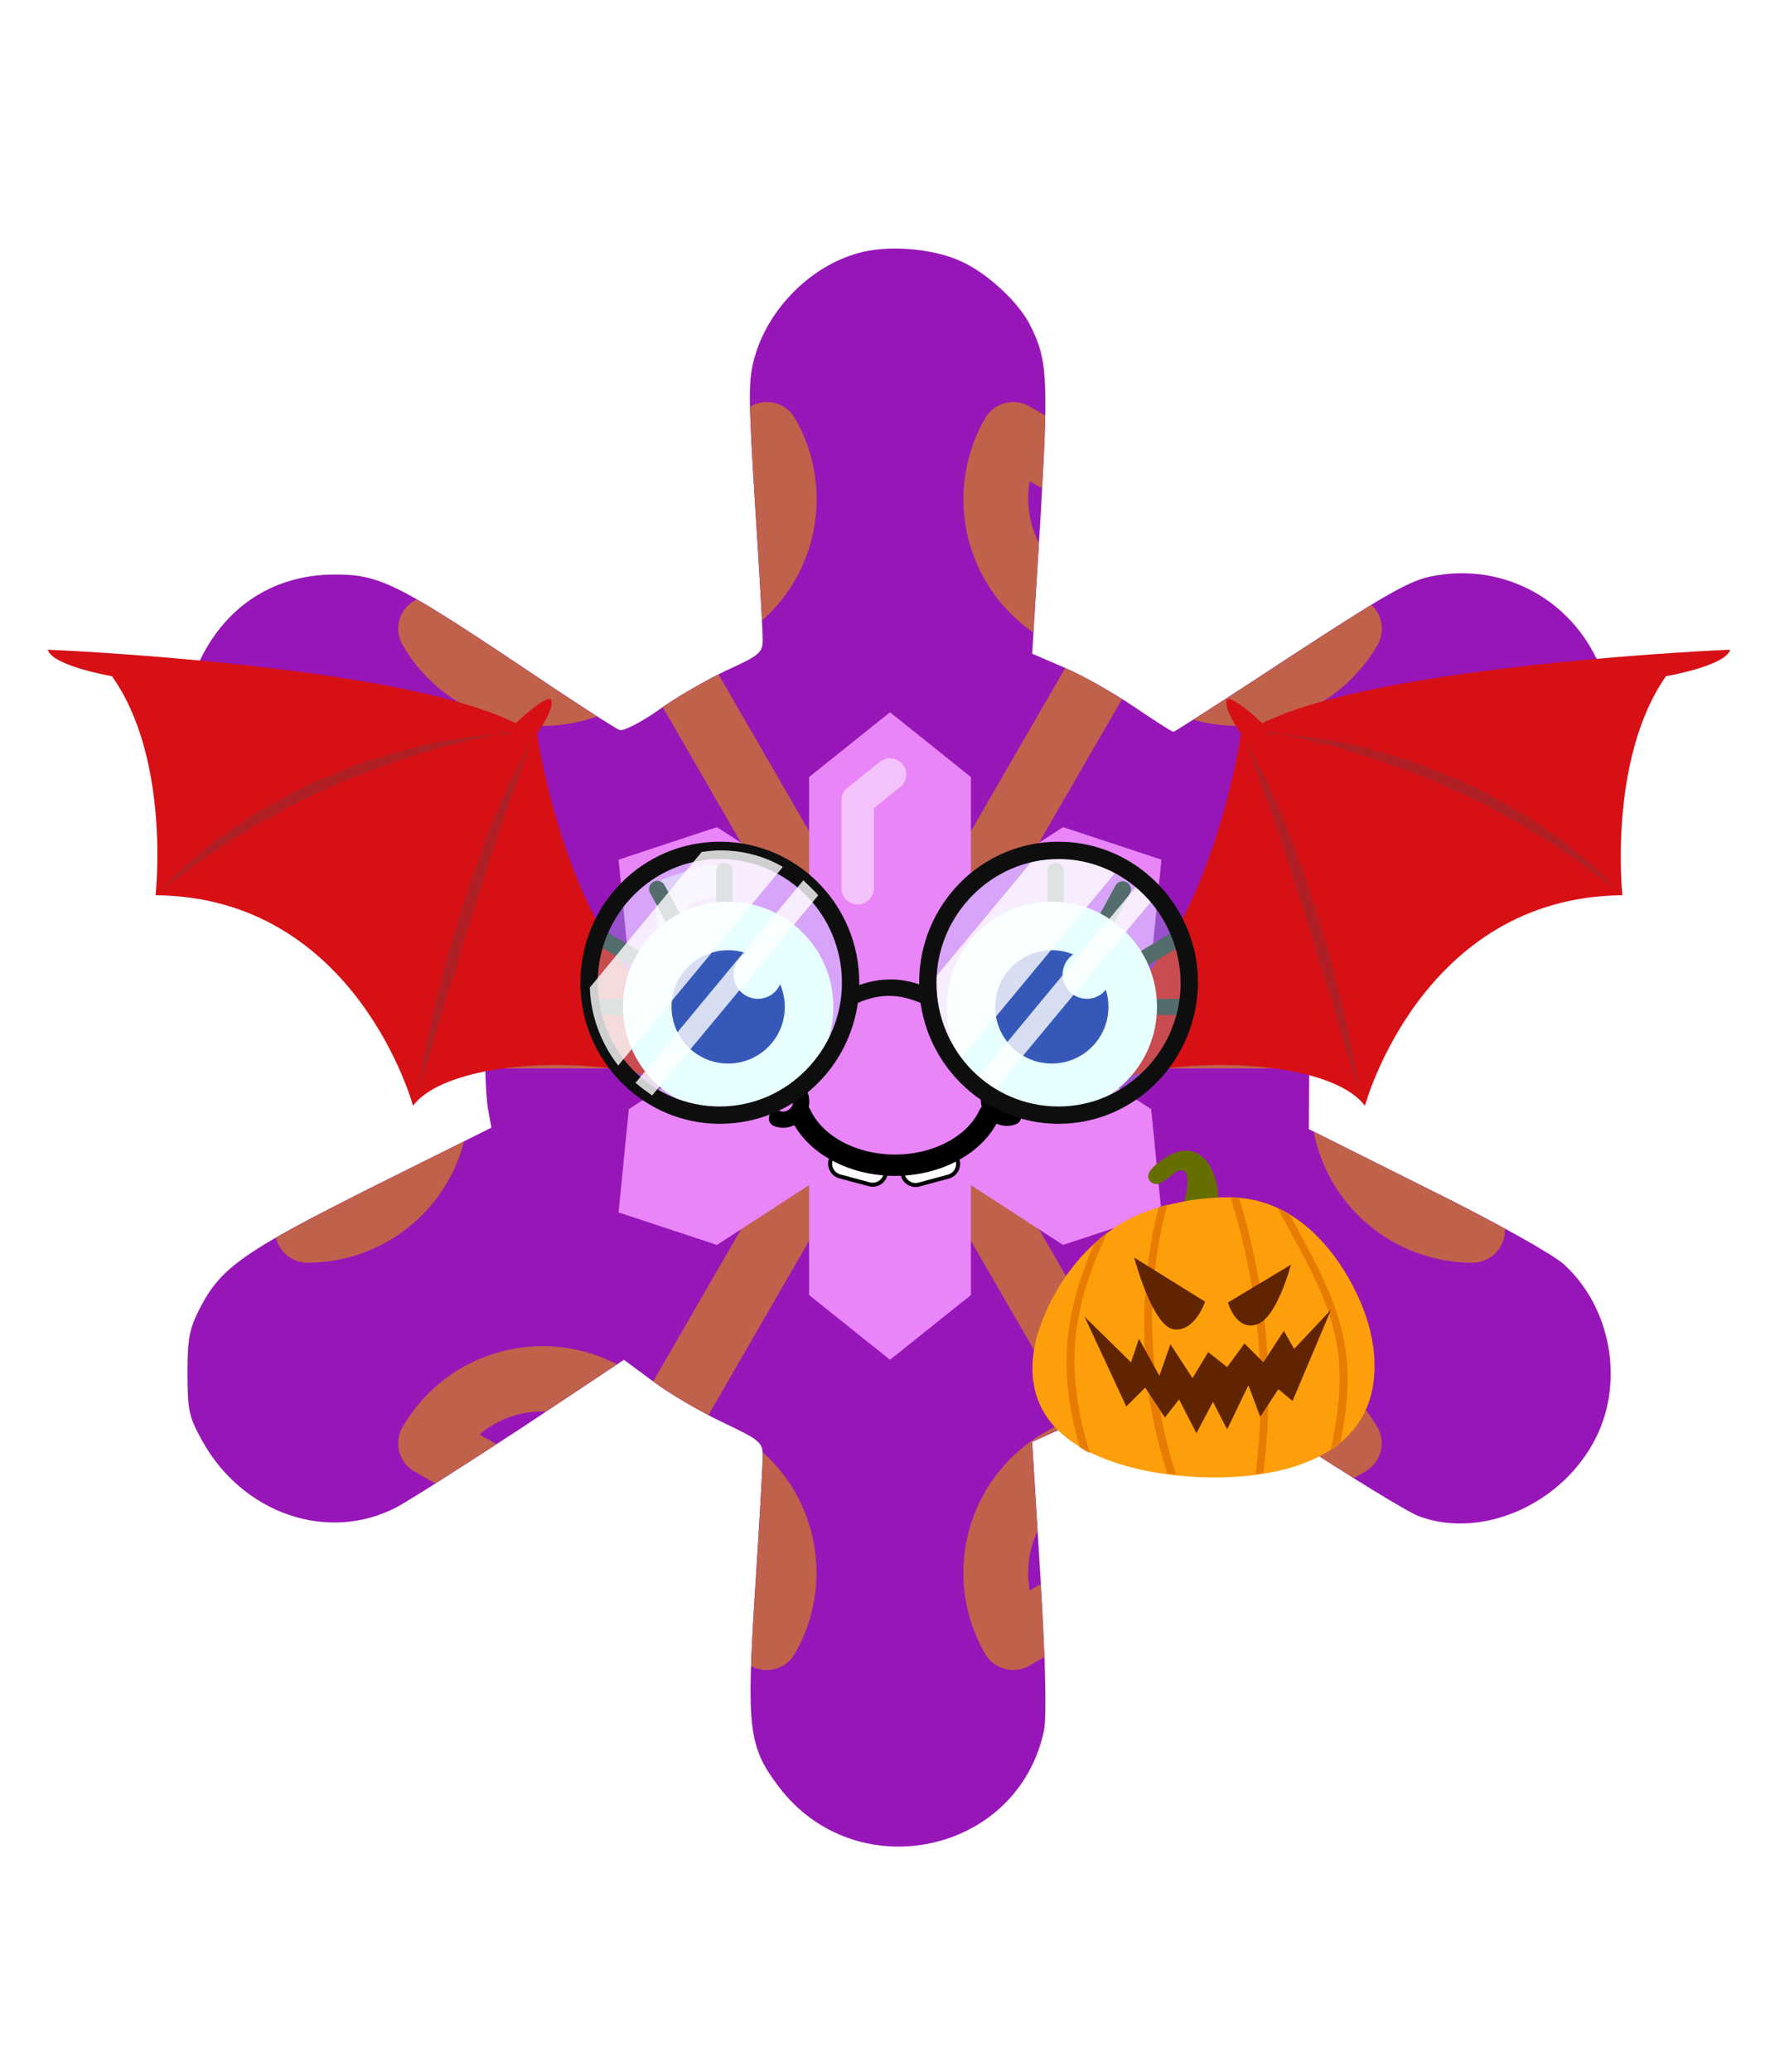
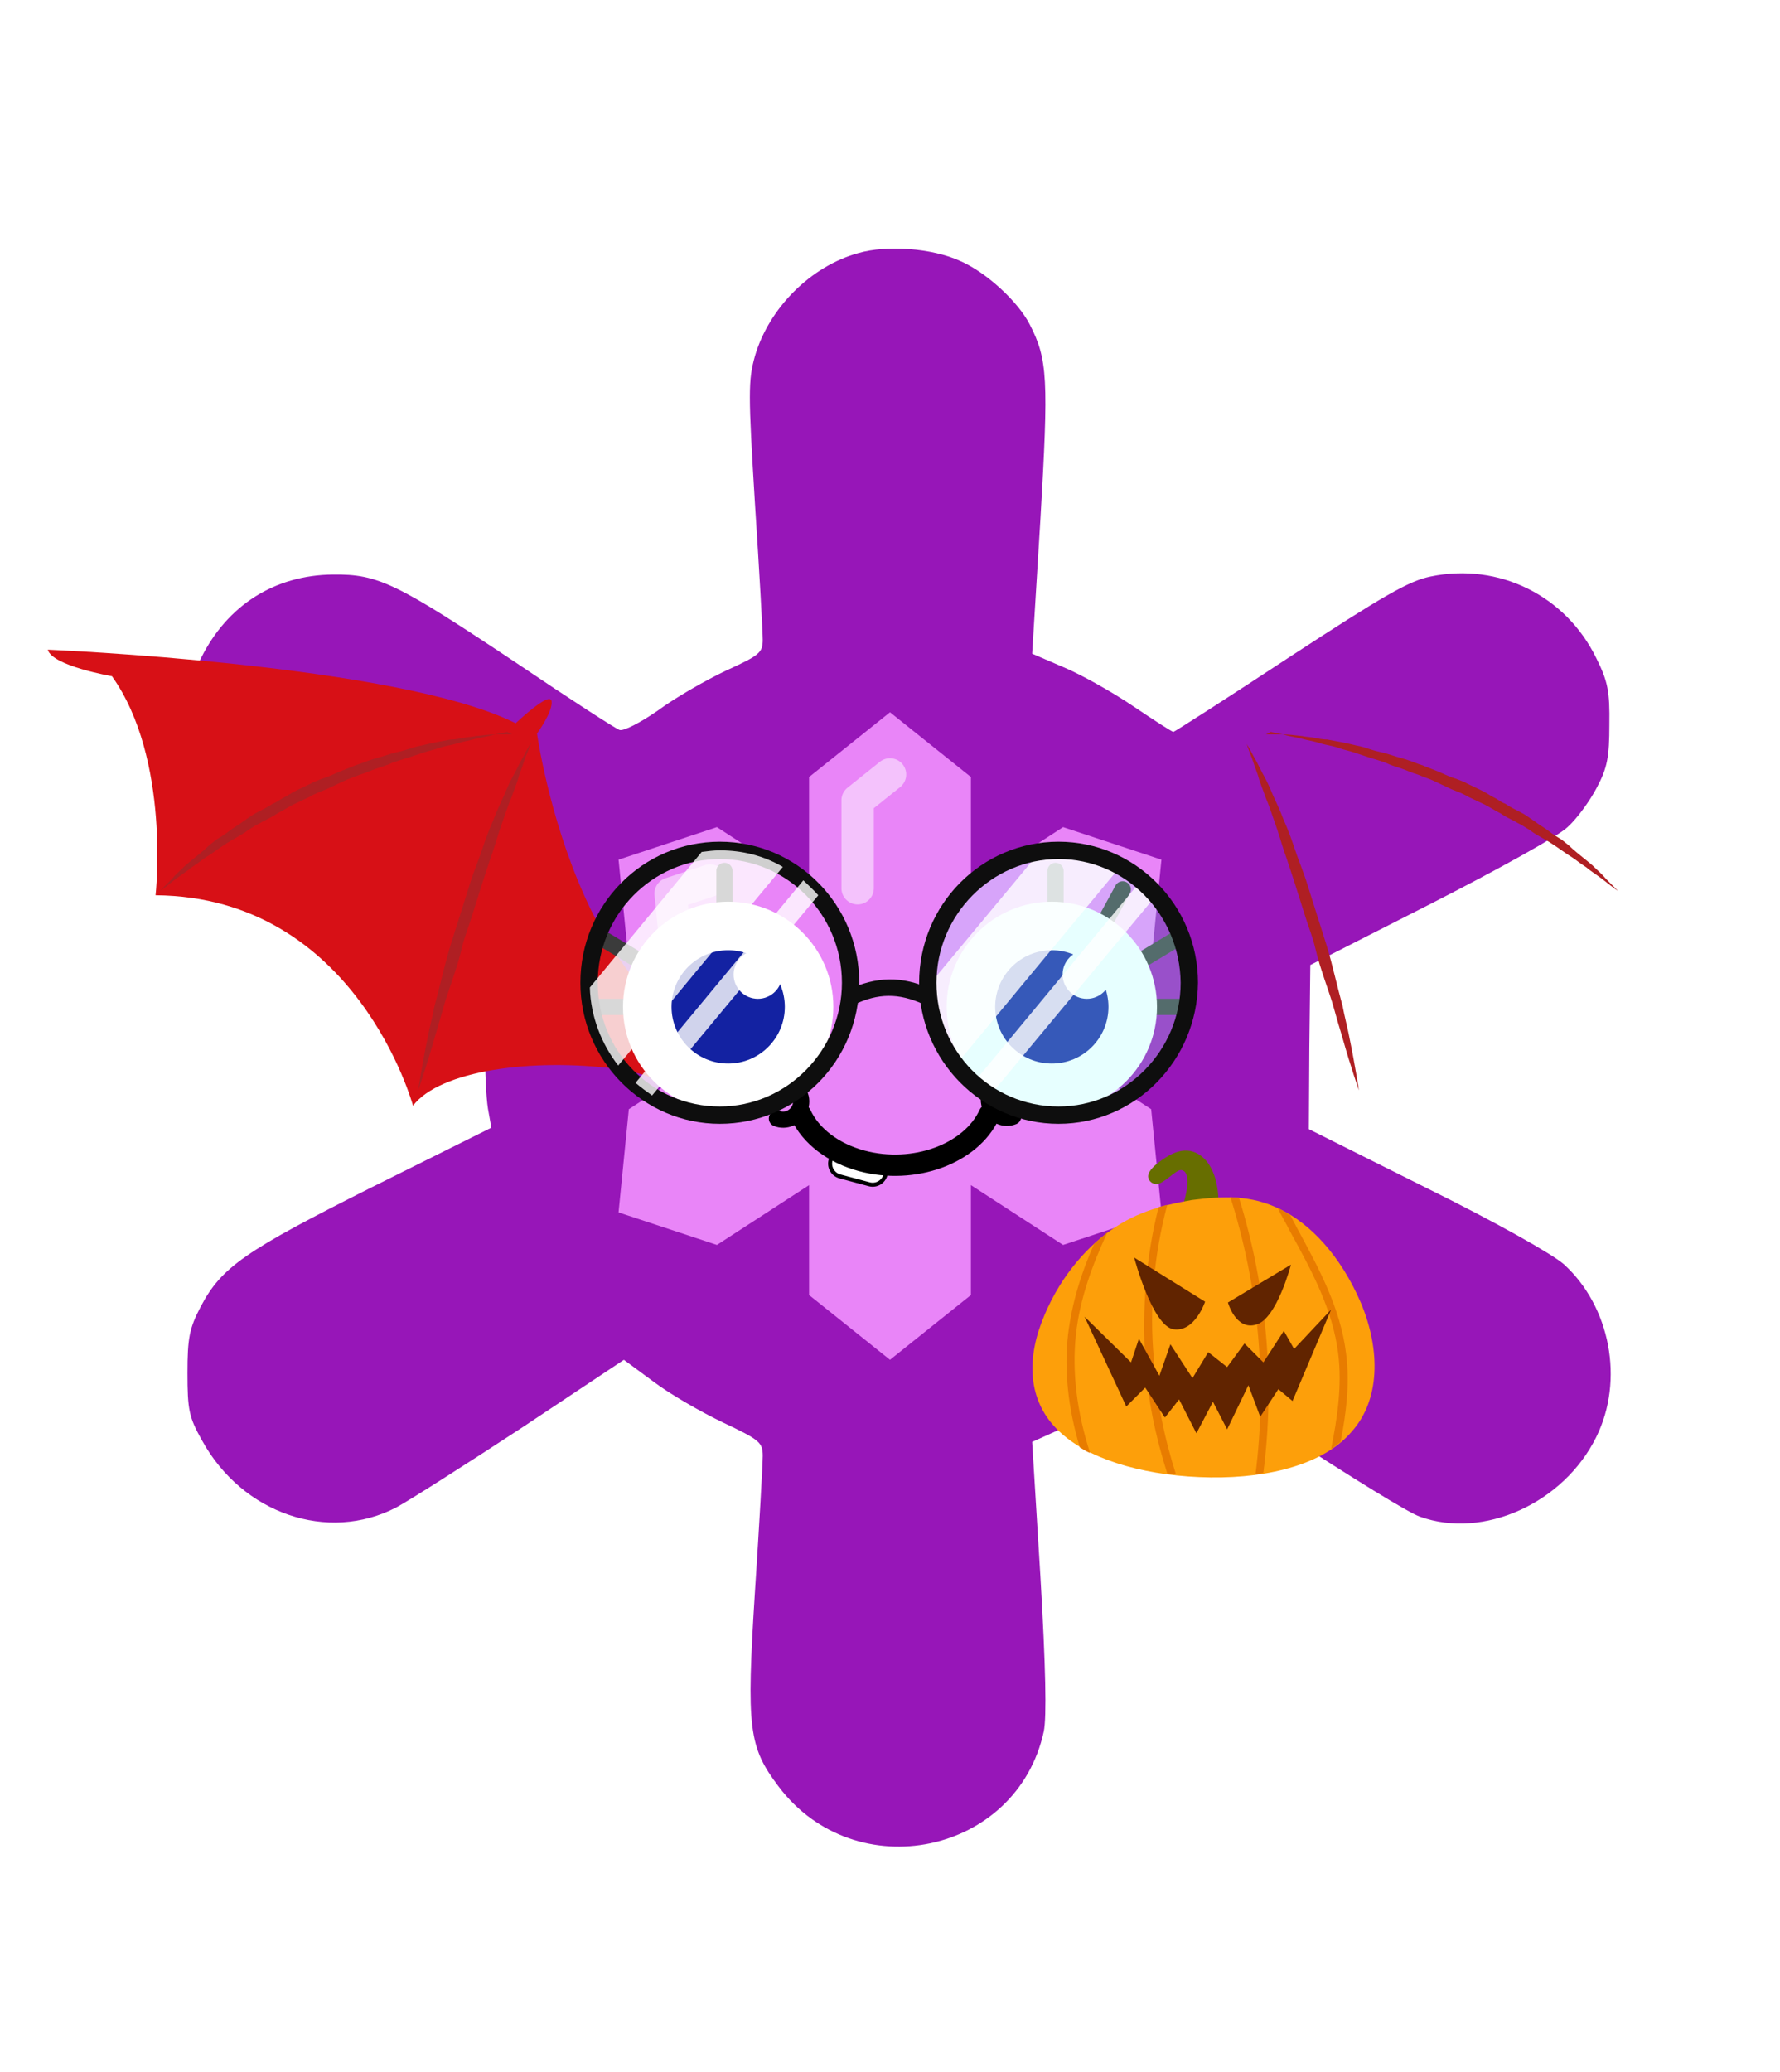
<svg xmlns="http://www.w3.org/2000/svg" xmlns:ns1="http://sodipodi.sourceforge.net/DTD/sodipodi-0.dtd" xmlns:ns2="http://www.inkscape.org/namespaces/inkscape" id="generated" viewBox="0 0 220 220" style="height: 256px;">
  <defs>
    <filter id="innerglow">
      <feFlood flood-color="black" />
      <feComposite in2="SourceAlpha" operator="out" />
      <feGaussianBlur stdDeviation="2" result="blur" />
      <feComposite operator="atop" in2="SourceGraphic" />
    </filter>
    <filter id="innershadow2" x0="-50%" y0="-50%" width="200%" height="200%">
      <feGaussianBlur in="SourceAlpha" stdDeviation="10" result="blur" />
      <feOffset dy="10" dx="10" />
      <feComposite in2="SourceAlpha" operator="arithmetic" k2="-1" k3="1" result="shadowDiff" />
      <feFlood flood-color="#444444" flood-opacity="0.75" />
      <feComposite in2="shadowDiff" operator="in" />
      <feComposite in2="SourceGraphic" operator="over" result="firstfilter" />
      <feGaussianBlur in="firstfilter" stdDeviation="10" result="blur2" />
      <feOffset dy="-10" dx="-10" />
      <feComposite in2="firstfilter" operator="arithmetic" k2="-1" k3="1" result="shadowDiff" />
      <feFlood flood-color="#444444" flood-opacity="0.75" />
      <feComposite in2="shadowDiff" operator="in" />
      <feComposite in2="firstfilter" operator="over" />
    </filter>
    <filter id="innershadow" x0="-50%" y0="-50%" width="200%" height="200%">
      <feGaussianBlur in="SourceAlpha" stdDeviation="3" result="blur" />
      <feOffset dy="3" dx="3" />
      <feComposite in2="SourceAlpha" operator="arithmetic" k2="-1" k3="1" result="shadowDiff" />
      <feFlood flood-color="#444444" flood-opacity="0.75" />
      <feComposite in2="shadowDiff" operator="in" />
      <feComposite in2="SourceGraphic" operator="over" result="firstfilter" />
      <feGaussianBlur in="firstfilter" stdDeviation="3" result="blur2" />
      <feOffset dy="-3" dx="-3" />
      <feComposite in2="firstfilter" operator="arithmetic" k2="-1" k3="1" result="shadowDiff" />
      <feFlood flood-color="#444444" flood-opacity="0.75" />
      <feComposite in2="shadowDiff" operator="in" />
      <feComposite in2="firstfilter" operator="over" />
    </filter>
    <style>#backgrounds .element &gt; *:first-child {filter: url(#innerglow)} #patterns .element .main {filter: url(#innerglow)} #faces .element &gt; *:first-child {filter:url(#innershadow)} .highlight { fill: rgba(255, 255, 255, 0.5); } .shadow { fill: rgba(0, 0, 0, 0.1); } #accessories-1 .scarf { fill: #de31b9; } #accessories-2 .base-tie { fill: #3b3b3b; } #accessories-2 #base-oval-1 { fill: #ffffff; } #accessories-2 #base-oval-2 { fill: #3b3b3b; } #accessories-2 #diamond { fill: #2571fb; } #accessories-3 #pin { fill: #ffffff; } #accessories-3 #stripe { fill: #ffffff; } #accessories-3 #medal { fill: #fff61a; } #accessories-3 #ribbon { fill: #e3562e; } #accessories-3 #rect { fill: #fff61a; } #accessories-4 #base { fill: #ffffff; } #accessories-4 #letter { fill: #5545ec; } #accessories-4 #broche { fill: #5545ec; } #accessories-5 .tie { fill: #3b3b3b; } #accessories-6 #text { fill: #000000; } #accessories-6 #mid { fill: #ffffff; } #accessories-6 #card { fill: #083ea1; } #accessories-6 #clip { fill: #bbbbbb; } #accessories-7 #medallion { fill: #fff61a; } #accessories-7 .necklace { fill: #fff61a; } #accessories-8 .base-eartube { fill: #fffdff; } #accessories-8 .base-earplug { fill: #00249c; } #accessories-8 .base-earplug { fill: #00249c; } #accessories-8 #base-bell { fill: #fffdff; } #accessories-8 #base-tube { fill: #00249c; } #accessories-9 #base { fill: #ffffff; } #accessories-9 #tie { fill: #3b3b3b; } #accessories-10 #scarf { fill: #8f85ff; } #eyes-1 .base { fill: #3b3b3b; } #eyes-3 .frame { fill: black; } #eyes-3 .base-glass { fill: #fff; } #eyes-3 .base-glass { fill: #fff; } #eyes-3 #band-aid #base-band { fill: #fff; } #eyes-3 #band-aid #base-line-1 { fill: #bbb; } #eyes-3 #band-aid #base-line-2 { fill: #bbb; } #eyes-4 #base-highlight { fill: #ffffff; } #eyes-4 #base-white { fill: #ffffff; } #eyes-5 #base-patch { fill: #3b3b3b; } #eyes-5 #base-white { fill: #ffffff; } #eyes-6 #base-frame { fill: #f9f9f9; } #eyes-6 #base-light { fill: #f14f25; } #eyes-6 #eyes { fill: #3b3b3b; } #eyes-7 .base-white { fill: #ffffff; } #eyes-7 .base-highlight { fill: #ffffff; } #eyes-8 .base-white { fill: #ffffff; } #eyes-8 .base-highlight { fill: #ffffff; } #eyes-8 .base-eyelash { fill: #3b3b3b; } #eyes-9 .base-white { fill: #ffffff; } #eyes-10 #base-glass { fill: #00f5d6; } #eyes-10 .base-band { fill: #3b3b3b; } #to-clip {clip-path: url(#clip-this);} #backgrounds .element &gt; *:first-child {fill:#9716b8!important;} #patterns .element &gt; *:first-child {fill:#d56b53!important;} #faces .element &gt; *:first-child {fill:#e985f8!important;} #eyes .element .main {fill:#1322a2!important;} #glasses .element .main {fill:#1322a2!important;} #hairstyles .main {fill:#14355a!important;} </style>
    <clipPath id="clip-this">
-       <path transform="translate(-19,-8) scale(.6)" d="M208.482,35.443c-9.8,2.699-18.4,11.3-21.3,21.199c-1.4,5-1.4,7.601,0,30.4c0.899,13.7,1.6,26.3,1.6,28 c0,2.7-0.6,3.2-7.6,6.4c-4.2,2-10.5,5.6-14,8.199c-3.601,2.5-7.101,4.301-7.9,4c-0.7-0.199-10.3-6.399-21.1-13.699 c-24.9-16.601-28.601-18.4-37.9-18.301c-12,0.101-21.8,6.301-27.2,17.2c-3.7,7.5-4,19.2-0.7,26.2c3.9,8.3,8.2,11.3,35.2,24.8 l25.3,12.7l-0.699,3.9c-0.801,5.1-0.801,20.1,0,25.199l0.699,3.9l-24.5,12.2c-26.3,13.2-31.1,16.5-35.399,24.7 c-2.3,4.399-2.7,6.399-2.7,13.6c0,7.6,0.3,9.1,3,13.9c8.3,15.1,25.9,21.1,40,13.799c2.8-1.5,14.4-8.9,26-16.5l20.9-13.9l6.1,4.5 c3.3,2.5,9.7,6.2,14.3,8.4c7.601,3.6,8.2,4.1,8.2,6.899c0,1.601-0.7,14.2-1.6,27.901c-1.801,28.299-1.301,32,4.899,40.199 c15.8,20.9,49.101,14,54.601-11.4c0.6-2.898,0.399-13.199-0.7-31.898l-1.7-27.701l8-3.601c4.4-2,10.9-5.8,14.4-8.5l6.5-4.8 l23.5,15.5c13,8.5,25.3,16.101,27.5,16.8c13.1,4.699,29.6-2.801,36.301-16.4c5.799-11.7,2.898-26.9-6.701-35.601 c-2.4-2.1-14.1-8.699-28.299-15.699l-24.201-12.101l0.1-16.899l0.2-16.9l24.799-12.6c13.701-7,26.4-14,28.201-15.801 c1.9-1.699,4.6-5.399,6-8.1c2.199-4.1,2.6-6.4,2.6-13c0.1-6.8-0.301-8.9-2.699-13.7c-6.301-12.899-20.102-19.7-34.102-16.8 c-4.5,0.9-9.799,4-29.099,16.6c-12.9,8.5-23.7,15.4-23.9,15.4c-0.3,0-4-2.4-8.3-5.3c-4.3-2.9-10.7-6.5-14.3-8l-6.5-2.8l1.7-27.7 c1.7-29,1.5-32.9-2.2-40.101c-2.4-4.699-9-10.8-14.4-13.1C223.682,34.443,214.381,33.743,208.482,35.443z" />
-     </clipPath>
+       </clipPath>
  </defs>
  <g id="backgrounds">
    <g class="element" id="atom">
      <path transform="translate(-19,-8) scale(.6)" d="M208.482,35.443c-9.8,2.699-18.4,11.3-21.3,21.199c-1.4,5-1.4,7.601,0,30.4c0.899,13.7,1.6,26.3,1.6,28 c0,2.7-0.6,3.2-7.6,6.4c-4.2,2-10.5,5.6-14,8.199c-3.601,2.5-7.101,4.301-7.9,4c-0.7-0.199-10.3-6.399-21.1-13.699 c-24.9-16.601-28.601-18.4-37.9-18.301c-12,0.101-21.8,6.301-27.2,17.2c-3.7,7.5-4,19.2-0.7,26.2c3.9,8.3,8.2,11.3,35.2,24.8 l25.3,12.7l-0.699,3.9c-0.801,5.1-0.801,20.1,0,25.199l0.699,3.9l-24.5,12.2c-26.3,13.2-31.1,16.5-35.399,24.7 c-2.3,4.399-2.7,6.399-2.7,13.6c0,7.6,0.3,9.1,3,13.9c8.3,15.1,25.9,21.1,40,13.799c2.8-1.5,14.4-8.9,26-16.5l20.9-13.9l6.1,4.5 c3.3,2.5,9.7,6.2,14.3,8.4c7.601,3.6,8.2,4.1,8.2,6.899c0,1.601-0.7,14.2-1.6,27.901c-1.801,28.299-1.301,32,4.899,40.199 c15.8,20.9,49.101,14,54.601-11.4c0.6-2.898,0.399-13.199-0.7-31.898l-1.7-27.701l8-3.601c4.4-2,10.9-5.8,14.4-8.5l6.5-4.8 l23.5,15.5c13,8.5,25.3,16.101,27.5,16.8c13.1,4.699,29.6-2.801,36.301-16.4c5.799-11.7,2.898-26.9-6.701-35.601 c-2.4-2.1-14.1-8.699-28.299-15.699l-24.201-12.101l0.1-16.899l0.2-16.9l24.799-12.6c13.701-7,26.4-14,28.201-15.801 c1.9-1.699,4.6-5.399,6-8.1c2.199-4.1,2.6-6.4,2.6-13c0.1-6.8-0.301-8.9-2.699-13.7c-6.301-12.899-20.102-19.7-34.102-16.8 c-4.5,0.9-9.799,4-29.099,16.6c-12.9,8.5-23.7,15.4-23.9,15.4c-0.3,0-4-2.4-8.3-5.3c-4.3-2.9-10.7-6.5-14.3-8l-6.5-2.8l1.7-27.7 c1.7-29,1.5-32.9-2.2-40.101c-2.4-4.699-9-10.8-14.4-13.1C223.682,34.443,214.381,33.743,208.482,35.443z" />
    </g>
  </g>
  <g id="to-clip">
    <g id="patterns">
      <g class="element">
        <path class="main" d="M192,106H182a19.89,19.89,0,0,0,4-12V86a4,4,0,0,0-4-4,20,20,0,0,0-20,20v4H116.93l22.53-39,3.47,2a20,20,0,0,0,27.32-7.32,4,4,0,0,0-1.47-5.47l-6.92-4a19.88,19.88,0,0,0-12.41-2.51l5-8.68a4,4,0,1,0-6.92-4l-5,8.68a19.77,19.77,0,0,0-8.38-9.49l-6.92-4a4,4,0,0,0-5.47,1.47A20,20,0,0,0,129.07,61l3.47,2L110,102,87.46,63l3.47-2a20,20,0,0,0,7.32-27.32,4,4,0,0,0-5.47-1.47l-6.92,4a19.77,19.77,0,0,0-8.38,9.49l-5-8.68a4,4,0,1,0-6.92,4l5,8.68a19.88,19.88,0,0,0-12.41,2.51l-6.92,4a4,4,0,0,0-1.47,5.47A20,20,0,0,0,77.07,69l3.47-2,22.53,39H58v-4A20,20,0,0,0,38,82a4,4,0,0,0-4,4v8a19.89,19.89,0,0,0,4,12H28a4,4,0,0,0,0,8H38a19.89,19.89,0,0,0-4,12v8a4,4,0,0,0,4,4,20,20,0,0,0,20-20v-4h45.07L80.54,153l-3.47-2a20,20,0,0,0-27.32,7.32,4,4,0,0,0,1.47,5.47l6.92,4a19.57,19.57,0,0,0,12.4,2.53l-5,8.66a4,4,0,1,0,6.92,4l5-8.68a19.77,19.77,0,0,0,8.38,9.49l6.92,4a4,4,0,0,0,5.47-1.47A20,20,0,0,0,90.93,159l-3.47-2L110,118l22.54,39-3.47,2a20,20,0,0,0-7.32,27.32,4,4,0,0,0,5.47,1.47l6.92-4a19.77,19.77,0,0,0,8.38-9.49l5,8.68a4,4,0,0,0,3.46,2,4,4,0,0,0,3.46-6l-5-8.66a19.57,19.57,0,0,0,12.4-2.53l6.92-4a4,4,0,0,0,1.47-5.47A20,20,0,0,0,142.93,151l-3.47,2-22.53-39H162v4a20,20,0,0,0,20,20,4,4,0,0,0,4-4v-8a19.89,19.89,0,0,0-4-12h10a4,4,0,0,0,0-8Zm-22-4a12,12,0,0,1,8-11.31V94a12,12,0,0,1-8,11.31ZM157.86,59.11l2.87,1.66A12,12,0,0,1,146.93,62l-2.88-1.66a12,12,0,0,1,13.81-1.27ZM127.27,41.45l2.87,1.66A12.06,12.06,0,0,1,136,55.7L133.07,54A12.05,12.05,0,0,1,127.27,41.45Zm-43,8.95a11.86,11.86,0,0,1,5.59-7.29l2.87-1.66A12.05,12.05,0,0,1,86.93,54L84.05,55.7A11.9,11.9,0,0,1,84.27,50.4ZM73.07,62a12,12,0,0,1-13.8-1.27l2.87-1.66A12,12,0,0,1,76,60.38ZM42,90.69A12,12,0,0,1,50,102v3.31A12,12,0,0,1,42,94ZM50,118a12,12,0,0,1-8,11.31V126a12,12,0,0,1,8-11.31Zm12.14,42.89-2.87-1.66A12,12,0,0,1,73.07,158L76,159.62a12,12,0,0,1-13.81,1.27Zm30.59,17.66-2.87-1.66a12.06,12.06,0,0,1-5.81-12.59L86.93,166A12.05,12.05,0,0,1,92.73,178.55Zm43-9a11.86,11.86,0,0,1-5.59,7.29l-2.87,1.66a12.05,12.05,0,0,1,5.8-12.59L136,164.3A11.9,11.9,0,0,1,135.73,169.6ZM146.93,158a12,12,0,0,1,13.8,1.27l-2.87,1.66a12,12,0,0,1-13.81-1.27ZM178,129.31A12,12,0,0,1,170,118v-3.31A12,12,0,0,1,178,126Z" />
        <path class="shadow" d="M192,106H182a19.89,19.89,0,0,0,4-12V86a4,4,0,0,0-4-4,20,20,0,0,0-20,20v4H116.93l22.53-39,3.47,2a20,20,0,0,0,27.32-7.32,4,4,0,0,0-1.47-5.47l-6.92-4a19.88,19.88,0,0,0-12.41-2.51l5-8.68a4,4,0,1,0-6.92-4l-5,8.68a19.77,19.77,0,0,0-8.38-9.49l-6.92-4a4,4,0,0,0-5.47,1.47A20,20,0,0,0,129.07,61l3.47,2L110,102,87.46,63l3.47-2a20,20,0,0,0,7.32-27.32,4,4,0,0,0-5.47-1.47l-6.92,4a19.77,19.77,0,0,0-8.38,9.49l-5-8.68a4,4,0,1,0-6.92,4l5,8.68a19.88,19.88,0,0,0-12.41,2.51l-6.92,4a4,4,0,0,0-1.47,5.47A20,20,0,0,0,77.07,69l3.47-2,22.53,39H58v-4A20,20,0,0,0,38,82a4,4,0,0,0-4,4v8a19.89,19.89,0,0,0,4,12H28a4,4,0,0,0,0,8H38a19.89,19.89,0,0,0-4,12v8a4,4,0,0,0,4,4,20,20,0,0,0,20-20v-4h45.07L80.54,153l-3.47-2a20,20,0,0,0-27.32,7.32,4,4,0,0,0,1.47,5.47l6.92,4a19.57,19.57,0,0,0,12.4,2.53l-5,8.66a4,4,0,1,0,6.92,4l5-8.68a19.77,19.77,0,0,0,8.38,9.49l6.92,4a4,4,0,0,0,5.47-1.47A20,20,0,0,0,90.93,159l-3.47-2L110,118l22.54,39-3.47,2a20,20,0,0,0-7.32,27.32,4,4,0,0,0,5.47,1.47l6.92-4a19.77,19.77,0,0,0,8.38-9.49l5,8.68a4,4,0,0,0,3.46,2,4,4,0,0,0,3.46-6l-5-8.66a19.57,19.57,0,0,0,12.4-2.53l6.92-4a4,4,0,0,0,1.47-5.47A20,20,0,0,0,142.93,151l-3.47,2-22.53-39H162v4a20,20,0,0,0,20,20,4,4,0,0,0,4-4v-8a19.89,19.89,0,0,0-4-12h10a4,4,0,0,0,0-8Zm-22-4a12,12,0,0,1,8-11.31V94a12,12,0,0,1-8,11.31ZM157.86,59.11l2.87,1.66A12,12,0,0,1,146.93,62l-2.88-1.66a12,12,0,0,1,13.81-1.27ZM127.27,41.45l2.87,1.66A12.06,12.06,0,0,1,136,55.7L133.07,54A12.05,12.05,0,0,1,127.27,41.45Zm-43,8.95a11.86,11.86,0,0,1,5.59-7.29l2.87-1.66A12.05,12.05,0,0,1,86.93,54L84.05,55.7A11.9,11.9,0,0,1,84.27,50.4ZM73.07,62a12,12,0,0,1-13.8-1.27l2.87-1.66A12,12,0,0,1,76,60.38ZM42,90.69A12,12,0,0,1,50,102v3.31A12,12,0,0,1,42,94ZM50,118a12,12,0,0,1-8,11.31V126a12,12,0,0,1,8-11.31Zm12.14,42.89-2.87-1.66A12,12,0,0,1,73.07,158L76,159.62a12,12,0,0,1-13.81,1.27Zm30.59,17.66-2.87-1.66a12.06,12.06,0,0,1-5.81-12.59L86.93,166A12.05,12.05,0,0,1,92.73,178.55Zm43-9a11.86,11.86,0,0,1-5.59,7.29l-2.87,1.66a12.05,12.05,0,0,1,5.8-12.59L136,164.3A11.9,11.9,0,0,1,135.73,169.6ZM146.93,158a12,12,0,0,1,13.8,1.27l-2.87,1.66a12,12,0,0,1-13.81-1.27ZM178,129.31A12,12,0,0,1,170,118v-3.31A12,12,0,0,1,178,126Z" />
      </g>
    </g>
  </g>
  <g id="pets">
    <g transform="scale(.38) translate(-17,-100)" id="accessories-34">
-       <path fill="#D71016" d="M342.441,393.218c0,0-3.338-2.226-4.172,0.278v33.66c0,0-0.557,5.285,2.503,4.173c3.061-1.112,26.706-27.54,53.968-31.156c27.54-3.616,57.583,0.557,66.207,11.962c0,0,18.36-67.876,83.732-68.433c0,0-4.729-44.231,14.188-71.214c0,0,19.473-3.338,20.863-8.624c0,0-114.054,4.729-152.165,23.923c0,0-11.127-10.571-11.684-7.232c-0.557,3.338,4.729,10.571,4.729,10.571S405.867,397.112,342.441,393.218z" />
      <g>
        <path fill="#AF1F23" d="M422.28,294.186c0,0,1.112,1.669,2.503,4.451c0.835,1.391,1.67,3.06,2.782,5.286c1.112,1.947,2.226,4.173,3.338,6.955c1.113,2.503,2.504,5.285,3.616,8.345c1.392,3.06,2.504,6.12,3.617,9.458c1.112,3.338,2.503,6.676,3.616,10.014c1.112,3.617,2.226,6.955,3.338,10.571c1.112,3.616,2.226,6.955,3.338,10.571c1.113,3.616,1.947,6.955,2.782,10.292c0.835,3.338,1.669,6.677,2.504,9.736c0.556,3.06,1.391,6.12,1.947,8.902c2.226,10.849,3.338,18.36,3.338,18.36s-2.504-6.954-5.563-17.803c-0.835-2.782-1.669-5.564-2.504-8.624c-0.835-3.06-1.947-6.12-3.06-9.458c-1.113-3.338-2.226-6.676-3.061-10.292c-0.834-3.617-2.226-6.955-3.338-10.571c-1.113-3.616-2.226-6.954-3.338-10.571c-1.113-3.338-2.226-6.955-3.339-10.014c-1.112-3.338-1.947-6.398-3.06-9.458c-1.113-3.06-1.947-5.842-3.061-8.345c-0.834-2.504-1.947-5.007-2.503-7.233c-0.835-2.226-1.392-3.895-1.947-5.563c-0.557-1.391-1.113-2.782-1.392-3.617C422.559,294.464,422.28,294.186,422.28,294.186z" />
        <path fill="#AF1F23" d="M428.678,291.404c0,0,1.947,0,5.564,0c1.669,0,3.895,0.278,6.397,0.556c1.113,0.278,2.504,0.278,3.895,0.557c1.392,0.278,2.782,0.556,4.173,0.556c3.061,0.556,6.12,1.113,9.458,1.947c1.67,0.278,3.339,0.834,5.008,1.391c1.669,0.556,3.616,0.834,5.285,1.391c1.669,0.557,3.616,1.113,5.563,1.669c1.947,0.557,3.616,1.391,5.563,1.947c1.947,0.835,3.617,1.391,5.564,2.226s3.616,1.669,5.563,2.226l2.781,1.113c0.835,0.556,1.67,0.834,2.782,1.391c1.669,0.834,3.616,1.669,5.285,2.782c0.835,0.557,1.669,0.835,2.504,1.391s1.669,1.113,2.504,1.391c1.669,1.112,3.338,1.947,5.007,2.782s3.061,1.947,4.729,3.06c1.391,1.112,3.06,1.947,4.45,3.06c1.392,1.113,2.782,1.947,4.173,2.782c1.392,1.113,2.504,1.947,3.616,3.06c2.226,1.947,4.451,3.616,6.398,5.285c1.669,1.669,3.339,3.06,4.451,4.451c2.504,2.503,3.895,3.895,3.895,3.895s-1.669-1.113-4.451-3.338c-1.391-1.113-3.06-2.226-5.007-3.616c-0.835-0.834-1.947-1.391-3.061-2.226c-1.112-0.834-2.226-1.669-3.616-2.503c-2.504-1.669-5.007-3.617-8.067-5.286c-1.391-0.834-3.06-1.669-4.45-2.782c-0.835-0.557-1.392-0.834-2.226-1.391c-0.835-0.556-1.669-0.834-2.504-1.391c-1.669-0.835-3.338-1.669-5.007-2.782c-1.67-0.834-3.339-1.947-5.008-2.782s-3.616-1.669-5.285-2.503c-0.835-0.557-1.669-0.834-2.782-1.391l-2.781-1.113c-1.67-0.834-3.617-1.669-5.286-2.503s-3.616-1.391-5.563-2.226c-1.947-0.556-3.616-1.391-5.285-1.947c-1.669-0.556-3.616-1.113-5.285-1.947c-1.67-0.556-3.339-1.113-5.286-1.669c-1.669-0.556-3.338-1.113-5.007-1.669c-1.669-0.557-3.338-0.835-4.729-1.391c-1.669-0.556-3.06-0.834-4.451-1.113c-1.391-0.278-2.781-0.834-4.172-1.113c-1.392-0.278-2.504-0.556-3.617-0.834c-2.225-0.556-4.45-0.834-6.119-1.391c-1.67-0.278-3.061-0.556-3.895-0.834C428.956,291.404,428.678,291.404,428.678,291.404z" />
      </g>
      <path fill="#D71016" d="M269.836,393.218c0,0,3.338-2.226,4.173,0.278v33.66c0,0,0.556,5.285-2.504,4.173s-26.706-27.54-53.967-31.156c-27.54-3.616-57.583,0.557-66.207,11.962c0,0-18.36-67.876-83.733-68.433c0,0,5.007-44.231-14.187-71.214c0,0-19.473-3.338-20.864-8.624c0,0,114.054,4.729,152.166,23.923c0,0,11.127-10.571,11.684-7.232c0.556,3.338-4.729,10.571-4.729,10.571S206.411,397.112,269.836,393.218z" />
      <g>
        <path fill="#AF1F23" d="M189.72,294.186c0,0-1.113,1.669-2.504,4.451c-0.834,1.391-1.669,3.06-2.782,5.286c-1.113,1.947-2.226,4.173-3.338,6.955c-1.113,2.503-2.503,5.285-3.616,8.345c-1.391,3.06-2.503,6.12-3.616,9.458c-1.113,3.338-2.504,6.676-3.617,10.014c-1.112,3.617-2.225,6.955-3.338,10.571c-1.113,3.616-2.226,6.955-3.338,10.571s-1.947,6.955-2.782,10.292c-0.834,3.338-1.669,6.677-2.503,9.736c-0.557,3.06-1.391,6.12-1.947,8.902c-2.226,10.849-3.338,18.36-3.338,18.36s2.503-6.954,5.563-17.803c0.834-2.782,1.669-5.564,2.504-8.624c0.834-3.06,1.947-6.12,3.06-9.458c1.113-3.338,2.225-6.676,3.06-10.292c0.834-3.617,2.225-6.955,3.338-10.571c1.113-3.616,2.226-6.954,3.338-10.571c1.113-3.338,2.225-6.955,3.338-10.014c1.113-3.338,1.947-6.398,3.06-9.458s1.947-5.842,3.06-8.345c0.834-2.504,1.947-5.007,2.503-7.233c0.835-2.226,1.391-3.895,1.947-5.563c0.557-1.391,1.113-2.782,1.391-3.617C189.72,294.464,189.72,294.186,189.72,294.186z" />
        <path fill="#AF1F23" d="M183.6,291.404c0,0-1.947,0-5.564,0c-1.669,0-3.895,0.278-6.398,0.556c-1.113,0.278-2.503,0.278-3.895,0.557c-1.391,0.278-2.782,0.556-4.173,0.556c-3.06,0.556-6.12,1.113-9.458,1.947c-1.669,0.278-3.338,0.834-5.007,1.391c-1.669,0.556-3.616,0.834-5.286,1.391c-1.669,0.557-3.616,1.113-5.563,1.669c-1.947,0.557-3.616,1.391-5.563,1.947c-1.947,0.835-3.617,1.391-5.564,2.226s-3.616,1.669-5.563,2.226l-2.782,1.113c-0.834,0.556-1.669,0.834-2.782,1.391c-1.669,0.834-3.617,1.669-5.286,2.782c-0.834,0.557-1.669,0.835-2.503,1.391c-0.835,0.556-1.669,1.113-2.504,1.391c-1.669,1.112-3.338,1.947-5.007,2.782c-1.669,0.834-3.06,1.947-4.729,3.06c-1.391,1.112-3.06,1.947-4.451,3.06c-1.391,1.113-2.782,1.947-4.173,2.782c-1.391,1.113-2.504,1.947-3.616,3.06c-2.226,1.947-4.451,3.616-6.398,5.285c-1.669,1.669-3.338,3.06-4.451,4.451c-2.504,2.503-3.895,3.895-3.895,3.895s1.669-1.113,4.451-3.338c1.391-1.113,3.06-2.226,5.007-3.616c0.834-0.834,1.947-1.391,3.06-2.226s2.226-1.669,3.616-2.503c2.504-1.669,5.007-3.617,8.067-5.286c1.391-0.834,3.06-1.669,4.451-2.782c0.835-0.557,1.391-0.834,2.226-1.391c0.834-0.556,1.669-0.834,2.504-1.391c1.669-0.835,3.338-1.669,5.007-2.782c1.669-0.834,3.338-1.947,5.007-2.782c1.669-0.834,3.617-1.669,5.286-2.503c0.834-0.557,1.669-0.834,2.782-1.391l2.782-1.113c1.669-0.834,3.617-1.669,5.286-2.503s3.616-1.391,5.563-2.226c1.947-0.556,3.617-1.391,5.286-1.947c1.669-0.556,3.616-1.113,5.285-1.947c1.669-0.556,3.338-1.113,5.286-1.669c1.669-0.556,3.338-1.113,5.007-1.669c1.669-0.557,3.338-0.835,4.729-1.391c1.669-0.556,3.06-0.834,4.451-1.113c1.391-0.278,2.782-0.834,4.172-1.113c1.391-0.278,2.504-0.556,3.617-0.834c2.225-0.556,4.451-0.834,6.12-1.391c1.669-0.278,3.06-0.556,3.895-0.834C183.322,291.404,183.6,291.404,183.6,291.404z" />
      </g>
    </g>
  </g>
  <g id="faces">
    <g class="element" id="face-4">
      <polygon class="main" points="128.36 110 142.28 100.96 143.55 88.21 131.39 84.19 120 91.58 120 78 110 70 100 78 100 91.58 88.61 84.19 76.45 88.21 77.72 100.96 91.64 110 77.72 119.04 76.45 131.79 88.61 135.81 100 128.42 100 142 110 150 120 142 120 128.42 131.39 135.81 143.55 131.79 142.28 119.04 128.36 110" />
      <g class="highlight">
        <path class="highlight" d="M106,93.74a2,2,0,0,1-2-2V80.88a2,2,0,0,1,.75-1.56l4-3.2a2,2,0,0,1,2.5,3.13L108,81.85v9.89A2,2,0,0,1,106,93.74Z" />
        <path class="highlight" d="M83.4,99.5a2,2,0,0,1-2-1.81l-.5-5.09a2,2,0,0,1,1.36-2.1l4.86-1.61a2,2,0,1,1,1.26,3.8l-3.34,1.1.34,3.51a2,2,0,0,1-1.79,2.19Z" />
      </g>
    </g>
  </g>
  <g id="mouths" transform="scale(.4) translate(217,200)">
    <g class="element">
      <g id="g6677">
        <path id="path4972-9-7-4-5-5" ns1:end="2.8016943" ns1:open="true" ns1:start="0.3386847" ns1:ry="6.8387451" ns1:rx="7.241024" ns1:cx="380.55606" ns1:cy="478.30988" ns1:type="arc" fill="none" stroke="#000000" stroke-width="5" stroke-linecap="round" stroke-linejoin="round" d=" M96.054,99.889c-2.649,1.081-5.793-0.253-7.022-2.98c-0.673-1.493-0.654-3.174,0.053-4.572" />
        <path id="path4972-2-7-8-1-5-2" ns1:end="2.8016943" ns1:open="true" ns1:start="0.3386847" ns1:ry="6.8387451" ns1:rx="7.241024" ns1:cx="380.55606" ns1:cy="478.30988" ns1:type="arc" fill="none" stroke="#000000" stroke-width="5" stroke-linecap="round" stroke-linejoin="round" d=" M23.056,100.462c2.649,1.082,5.793-0.253,7.022-2.979c0.673-1.493,0.654-3.175-0.053-4.573" />
-         <path id="rect5282-3" ns2:connector-curvature="0" fill="#FFFFFF" stroke="#000000" stroke-width="1.243" stroke-linecap="round" stroke-linejoin="round" d=" M61.295,115.509l0.668,2.475c0.592,2.192,2.825,3.476,5.018,2.884l9.037-2.439c2.192-0.592,3.476-2.825,2.884-5.018l-0.668-2.475 L61.295,115.509z" />
        <path id="rect5282-3-2" ns2:connector-curvature="0" fill="#FFFFFF" stroke="#000000" stroke-width="1.243" stroke-linecap="round" stroke-linejoin="round" d=" M40.306,110.873l-0.664,2.476c-0.588,2.193,0.699,4.425,2.892,5.013l9.041,2.426c2.193,0.588,4.424-0.699,5.013-2.892l0.665-2.477 L40.306,110.873L40.306,110.873z" />
        <path id="path5136-9-1" ns1:end="2.8016943" ns1:open="true" ns1:start="0.3386847" ns1:ry="65.14003" ns1:rx="34.134514" ns1:cx="126.29771" ns1:cy="659.53082" ns1:type="arc" fill="none" stroke="#000000" stroke-width="6.585" stroke-linecap="round" stroke-linejoin="round" d=" M88.674,99.2c-5.667,12.248-23.303,18.679-39.39,14.363c-8.809-2.362-15.74-7.633-18.854-14.336" />
      </g>
    </g>
  </g>
  <g id="eyes" transform="translate(0,-2)">
    <g class="element" id="eyes-8">
      <path class="base-eyelash" d="M130.46,98.6a1,1,0,0,1-1-1v-6a1,1,0,0,1,2,0v6A1,1,0,0,1,130.46,98.6Z" />
      <path class="base-eyelash" d="M136,99.93a.94.94,0,0,1-.48-.13,1,1,0,0,1-.4-1.35l2.76-5.06a1,1,0,0,1,1.76,1l-2.76,5.07A1,1,0,0,1,136,99.93Z" />
      <path class="base-eyelash" d="M139.72,104.45a1,1,0,0,1-.86-.49,1,1,0,0,1,.35-1.37l5.29-3.19a1,1,0,1,1,1,1.72l-5.29,3.18A1,1,0,0,1,139.72,104.45Z" />
      <path class="base-eyelash" d="M146.22,109.4h-6a1,1,0,0,1,0-2h6a1,1,0,0,1,0,2Z" />
      <circle class="base-white" cx="130" cy="108.4" r="13" />
      <circle class="main" cx="130" cy="108.4" r="7" />
      <circle class="base-highlight" cx="134.33" cy="104.4" r="3" />
      <path class="base-eyelash" d="M89.54,98.6a1,1,0,0,1-1-1v-6a1,1,0,0,1,2,0v6A1,1,0,0,1,89.54,98.6Z" />
-       <path class="base-eyelash" d="M84,99.93a1,1,0,0,1-.88-.52l-2.76-5.07a1,1,0,0,1,1.76-1l2.76,5.06a1,1,0,0,1-.4,1.35A.94.94,0,0,1,84,99.93Z" />
      <path class="base-eyelash" d="M80.28,104.45a1,1,0,0,1-.52-.15l-5.29-3.18a1,1,0,1,1,1-1.72l5.29,3.19a1,1,0,0,1,.35,1.37A1,1,0,0,1,80.28,104.45Z" />
      <path class="base-eyelash" d="M79.78,109.4h-6a1,1,0,0,1,0-2h6a1,1,0,0,1,0,2Z" />
      <circle class="base-white" cx="90" cy="108.4" r="13" />
      <circle class="main" cx="90" cy="108.4" r="7" />
      <circle class="base-highlight" cx="93.67" cy="104.4" r="3" />
    </g>
  </g>
  <g id="accessories">
    <g transform="scale(.35) translate(8,-70)" id="accessories-27">
      <path fill="#676E00" d="M416.16,426.6c-5.285-3.895-10.571-1.112-15.3,2.504c-1.392,1.113-3.895,3.338-3.339,5.285c0.557,1.947,2.504,2.504,3.895,1.947c2.782-1.112,6.12-5.007,7.789-4.729c3.617,0.557,1.67,8.623,0.835,11.405c3.616,0.557,8.624-0.557,12.24,0C422.28,437.449,420.889,430.217,416.16,426.6z" />
      <path fill="#FD9F0A" d="M472.631,478.62c-7.232-16.97-18.082-28.097-28.375-33.104c-10.57-5.286-20.307-4.729-31.434-3.339c-10.85,1.947-20.586,4.451-30.322,11.962c-9.458,7.233-18.639,18.917-23.646,33.938c-4.729,14.744-2.226,28.097,8.901,37.276c10.85,9.18,30.322,14.466,51.742,14.743c21.42,0.278,40.337-5.007,49.795-16.134C479.308,512.836,479.585,495.311,472.631,478.62z" />
      <path fill="#E87C00" d="M371.929,489.747c1.392-12.796,5.842-24.758,11.128-36.163c-0.278,0.277-0.557,0.277-0.557,0.556c-1.391,1.113-2.782,2.226-4.173,3.616c-4.451,10.015-7.789,20.586-9.18,31.991c-1.392,12.519,0,25.871,4.173,39.78c1.112,0.557,2.226,1.391,3.616,1.947C372.207,516.73,370.538,502.822,371.929,489.747z" />
      <path fill="#E87C00" d="M404.198,443.848c-1.112,0.277-1.947,0.556-3.06,0.834c-4.451,17.525-5.843,35.886-4.729,53.968c0.835,13.631,3.616,26.983,7.789,40.058c1.112,0,1.947,0.278,3.06,0.278c-4.172-13.074-6.954-26.705-7.789-40.614C397.8,480.289,399.469,461.651,404.198,443.848z" />
      <path fill="#E87C00" d="M429.513,441.344c-1.112,0-1.947,0-3.06-0.278c10.014,31.435,13.074,65.095,8.901,97.92c0.835,0,1.947-0.278,2.782-0.557C442.309,506.16,439.249,472.778,429.513,441.344z" />
-       <path fill="#E87C00" d="M467.346,496.424c-1.947-16.135-9.736-30.322-17.247-44.231c-0.835-1.669-1.67-3.06-2.504-4.729c-1.113-0.557-2.226-1.392-3.338-1.947c-0.278-0.278-0.835-0.278-1.113-0.557c1.391,2.782,3.061,5.563,4.451,8.346c7.789,14.188,15.021,27.54,16.969,43.118c1.392,11.127-0.278,22.532-2.503,33.66c1.112-0.835,2.225-1.669,3.338-2.504C467.346,517.565,468.736,506.994,467.346,496.424z" />
+       <path fill="#E87C00" d="M467.346,496.424c-1.947-16.135-9.736-30.322-17.247-44.231c-0.835-1.669-1.67-3.06-2.504-4.729c-1.113-0.557-2.226-1.392-3.338-1.947c-0.278-0.278-0.835-0.278-1.113-0.557c1.391,2.782,3.061,5.563,4.451,8.346c7.789,14.188,15.021,27.54,16.969,43.118c1.392,11.127-0.278,22.532-2.503,33.66c1.112-0.835,2.225-1.669,3.338-2.504C467.346,517.565,468.736,506.994,467.346,496.424" />
      <polygon fill="#612400" points="374.989,483.349 391.401,499.483 394.184,491.139 401.416,504.213 405.311,493.085 413.1,505.047 418.664,495.867 425.34,501.152 431.46,492.808 438.137,499.483 445.369,488.356 448.985,494.755 462.06,480.846 448.429,513.114 443.422,508.941 437.023,518.678 432.851,507.551 425.34,523.129 420.333,513.393 414.491,524.52 408.371,512.559 403.363,518.956 396.409,508.386 389.732,515.062 " />
      <path fill="#612400" d="M392.515,462.485l25.036,15.578c0,0-3.616,10.85-11.127,9.736C398.913,486.688,392.515,462.485,392.515,462.485z" />
      <path fill="#612400" d="M447.873,464.989l-22.255,13.353c0,0,2.782,10.015,10.015,7.789C442.865,484.184,447.873,464.989,447.873,464.989z" />
    </g>
  </g>
  <g id="glasses">
    <g id="eyes-26" transform="scale(.35) translate(8,-90)">
      <g opacity="0.25">
        <ellipse fill="#9FFFFF" cx="365.531" cy="385.482" rx="46.178" ry="46.735" />
      </g>
      <g>
        <path opacity="0.8" fill="#FFFFFF" enable-background="new    " d="M365.531,338.747c-2.226,0-4.173,0.278-6.398,0.557l-39.78,47.847c0.278,10.292,4.173,20.029,10.015,27.54l58.14-70.102C381.388,340.694,373.599,338.747,365.531,338.747z" />
        <path opacity="0.8" fill="#FFFFFF" enable-background="new    " d="M395.019,349.318l-59.253,71.492c1.947,1.669,3.895,3.061,5.842,4.451l58.696-70.658C398.635,352.656,396.966,350.987,395.019,349.318z" />
      </g>
      <g>
        <path fill="#0E0E0E" d="M365.809,435.276c-26.983,0-49.237-22.255-49.237-49.794c0-27.54,21.976-49.794,49.237-49.794c26.984,0,49.238,22.254,49.238,49.794C414.77,413.021,392.793,435.276,365.809,435.276z M365.809,341.807c-23.645,0-43.117,19.751-43.117,43.675c0,24.202,19.194,43.674,43.117,43.674c23.646,0,43.119-19.751,43.119-43.674C408.649,361.28,389.454,341.807,365.809,341.807z" />
      </g>
      <g opacity="0.25">
-         <ellipse fill="#9FFFFF" cx="246.191" cy="385.482" rx="46.178" ry="46.735" />
-       </g>
+         </g>
      <g>
        <path fill="#0E0E0E" d="M246.191,435.276c-26.984,0-49.238-22.255-49.238-49.794c0-27.54,21.977-49.794,49.238-49.794s49.238,22.254,49.238,49.794C295.429,413.021,273.453,435.276,246.191,435.276z M246.191,341.807c-23.646,0-43.118,19.473-43.118,43.675c0,24.202,19.194,43.674,43.118,43.674c23.646,0,43.118-19.751,43.118-43.674C289.309,361.28,269.836,341.807,246.191,341.807z" />
      </g>
      <g>
        <path fill="#0E0E0E" d="M292.647,393.549c-1.113,0-2.226-0.556-2.782-1.669c-0.834-1.391,0-3.338,1.391-3.895c10.292-4.729,19.195-5.007,29.487-0.278c1.67,0.557,2.226,2.504,1.392,3.895c-0.835,1.391-2.504,2.226-4.173,1.391c-8.624-3.895-15.856-3.895-24.48,0.278C293.76,393.549,293.204,393.549,292.647,393.549z" />
      </g>
      <g>
        <path opacity="0.8" fill="#FFFFFF" enable-background="new    " d="M246.191,338.747c-2.226,0-4.173,0.278-6.398,0.557l-39.501,47.847c0.278,10.292,4.173,20.029,10.015,27.54l58.14-70.102C261.769,340.694,254.258,338.747,246.191,338.747z" />
        <path opacity="0.8" fill="#FFFFFF" enable-background="new    " d="M275.678,349.318l-59.253,71.492c1.947,1.669,3.895,3.061,5.842,4.451l58.697-70.658C279.294,352.656,277.347,350.987,275.678,349.318z" />
      </g>
    </g>
  </g>
</svg>